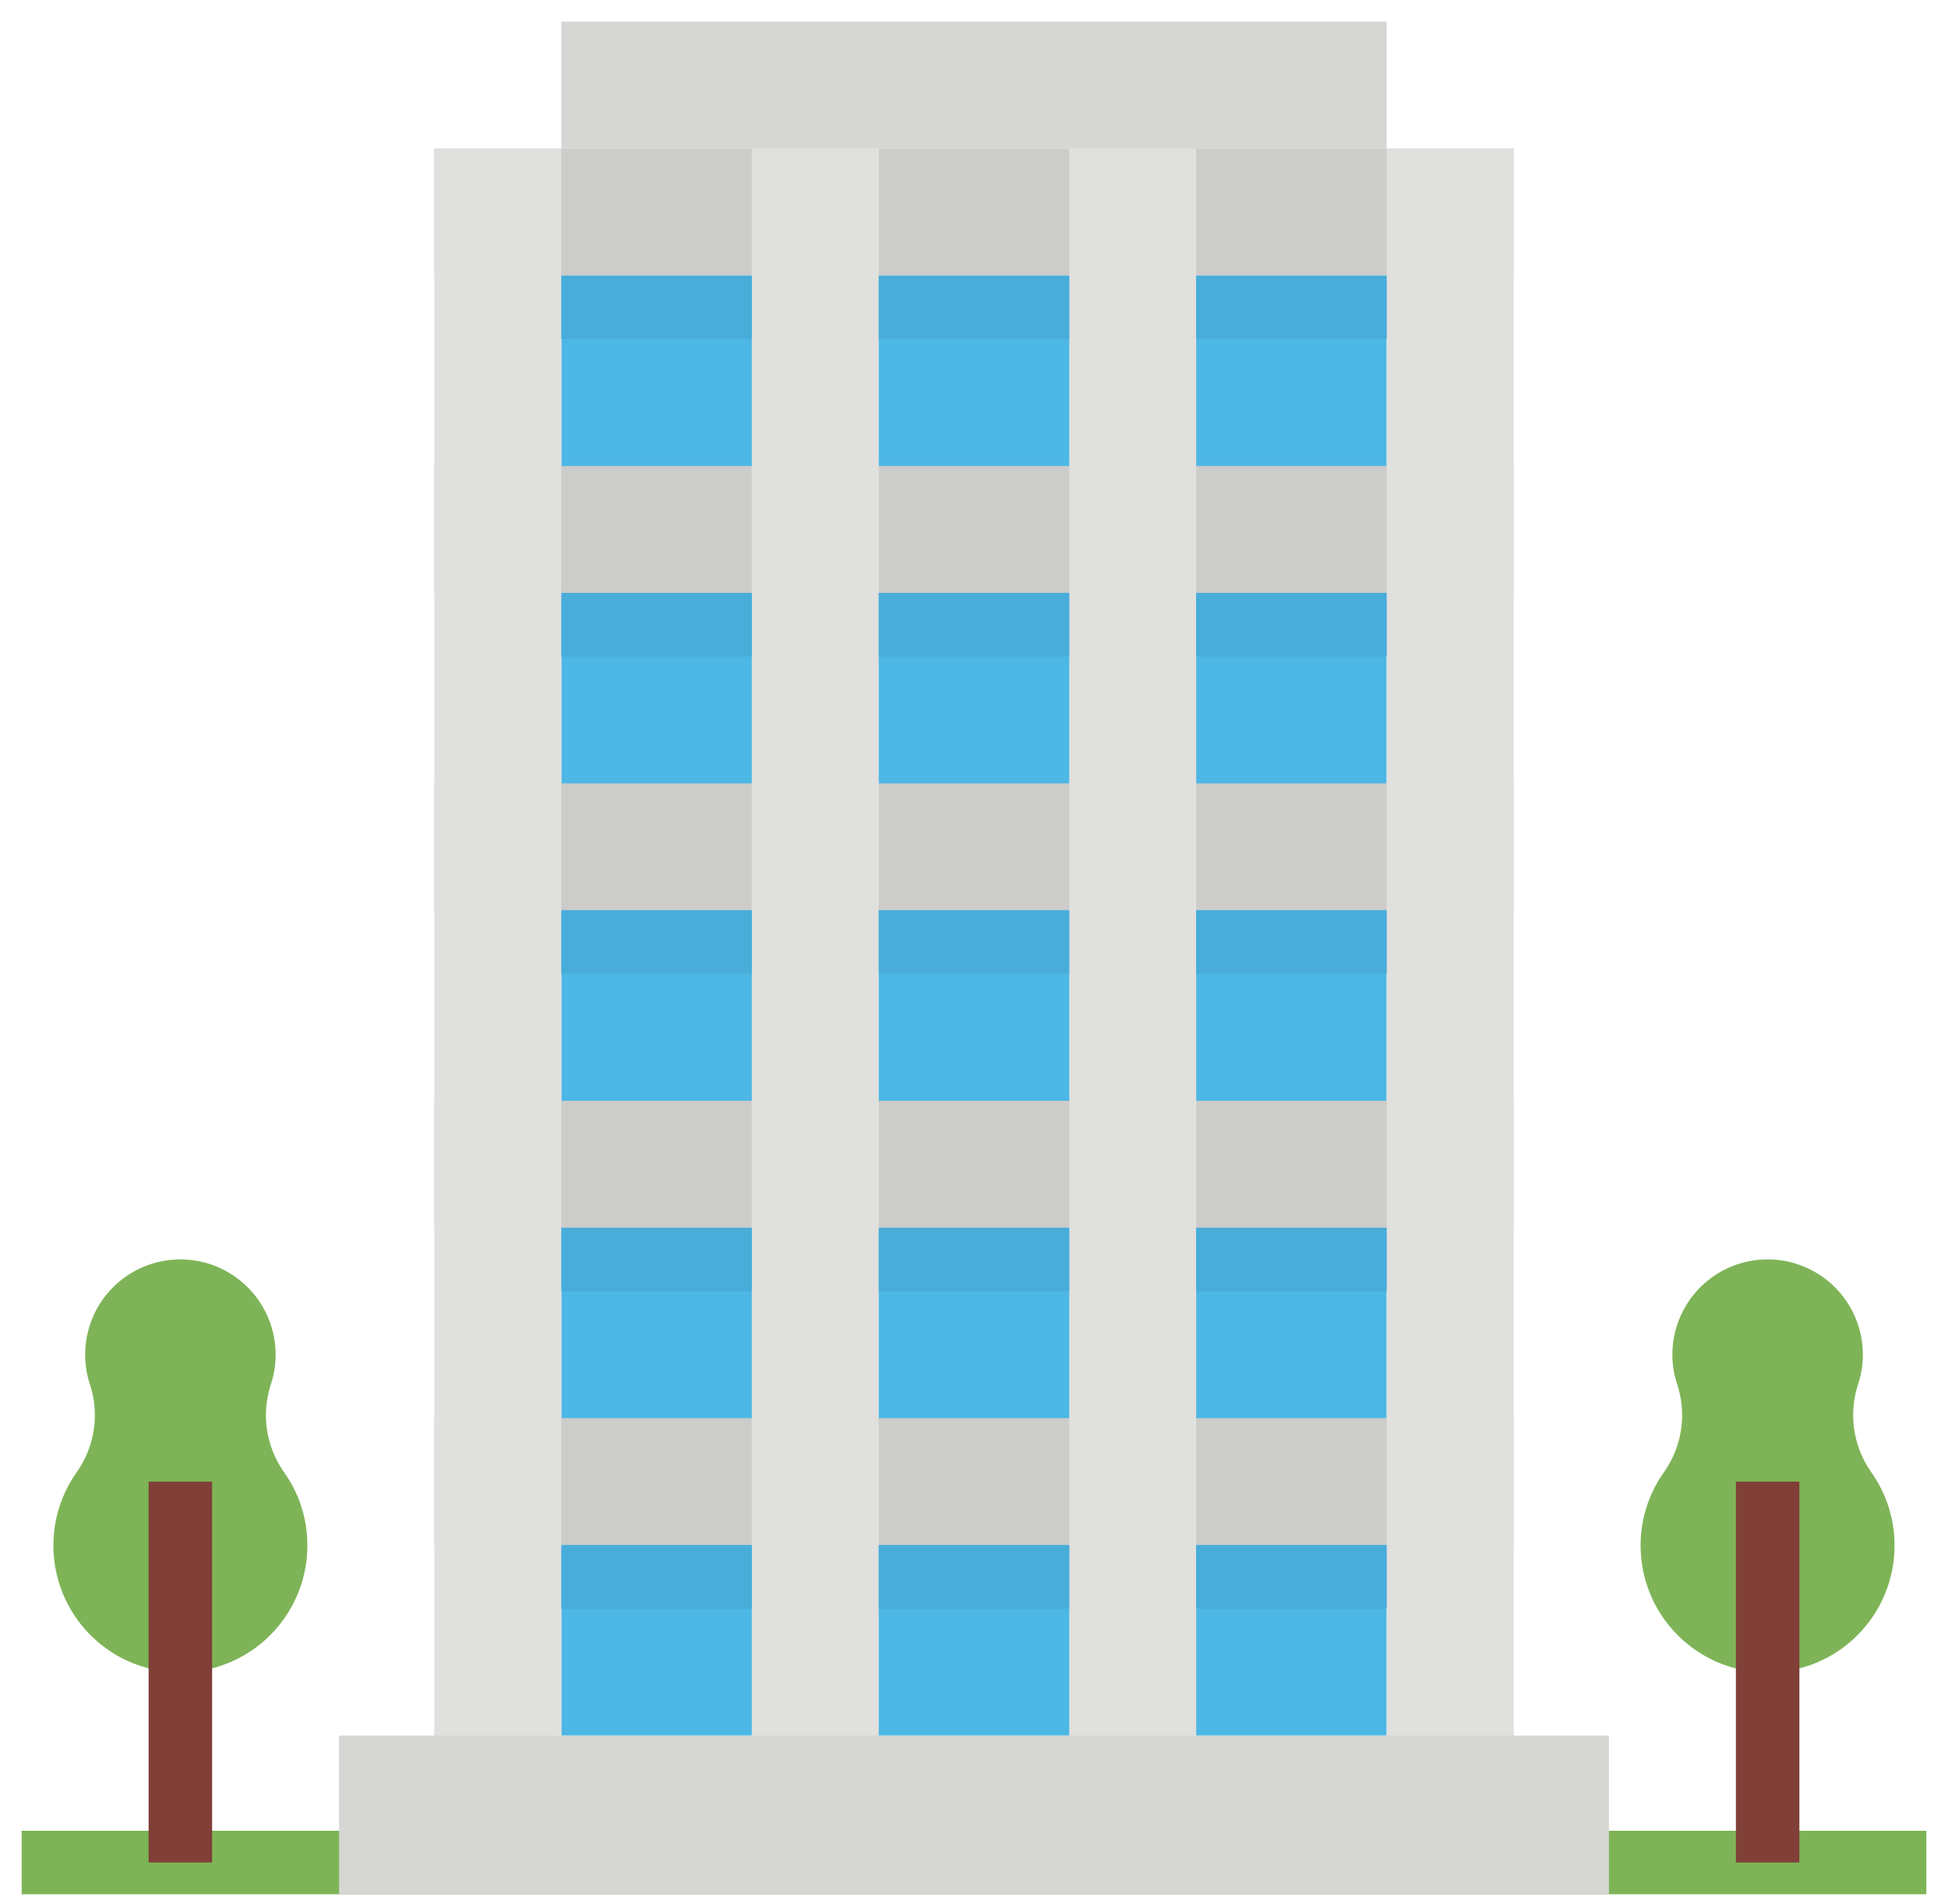
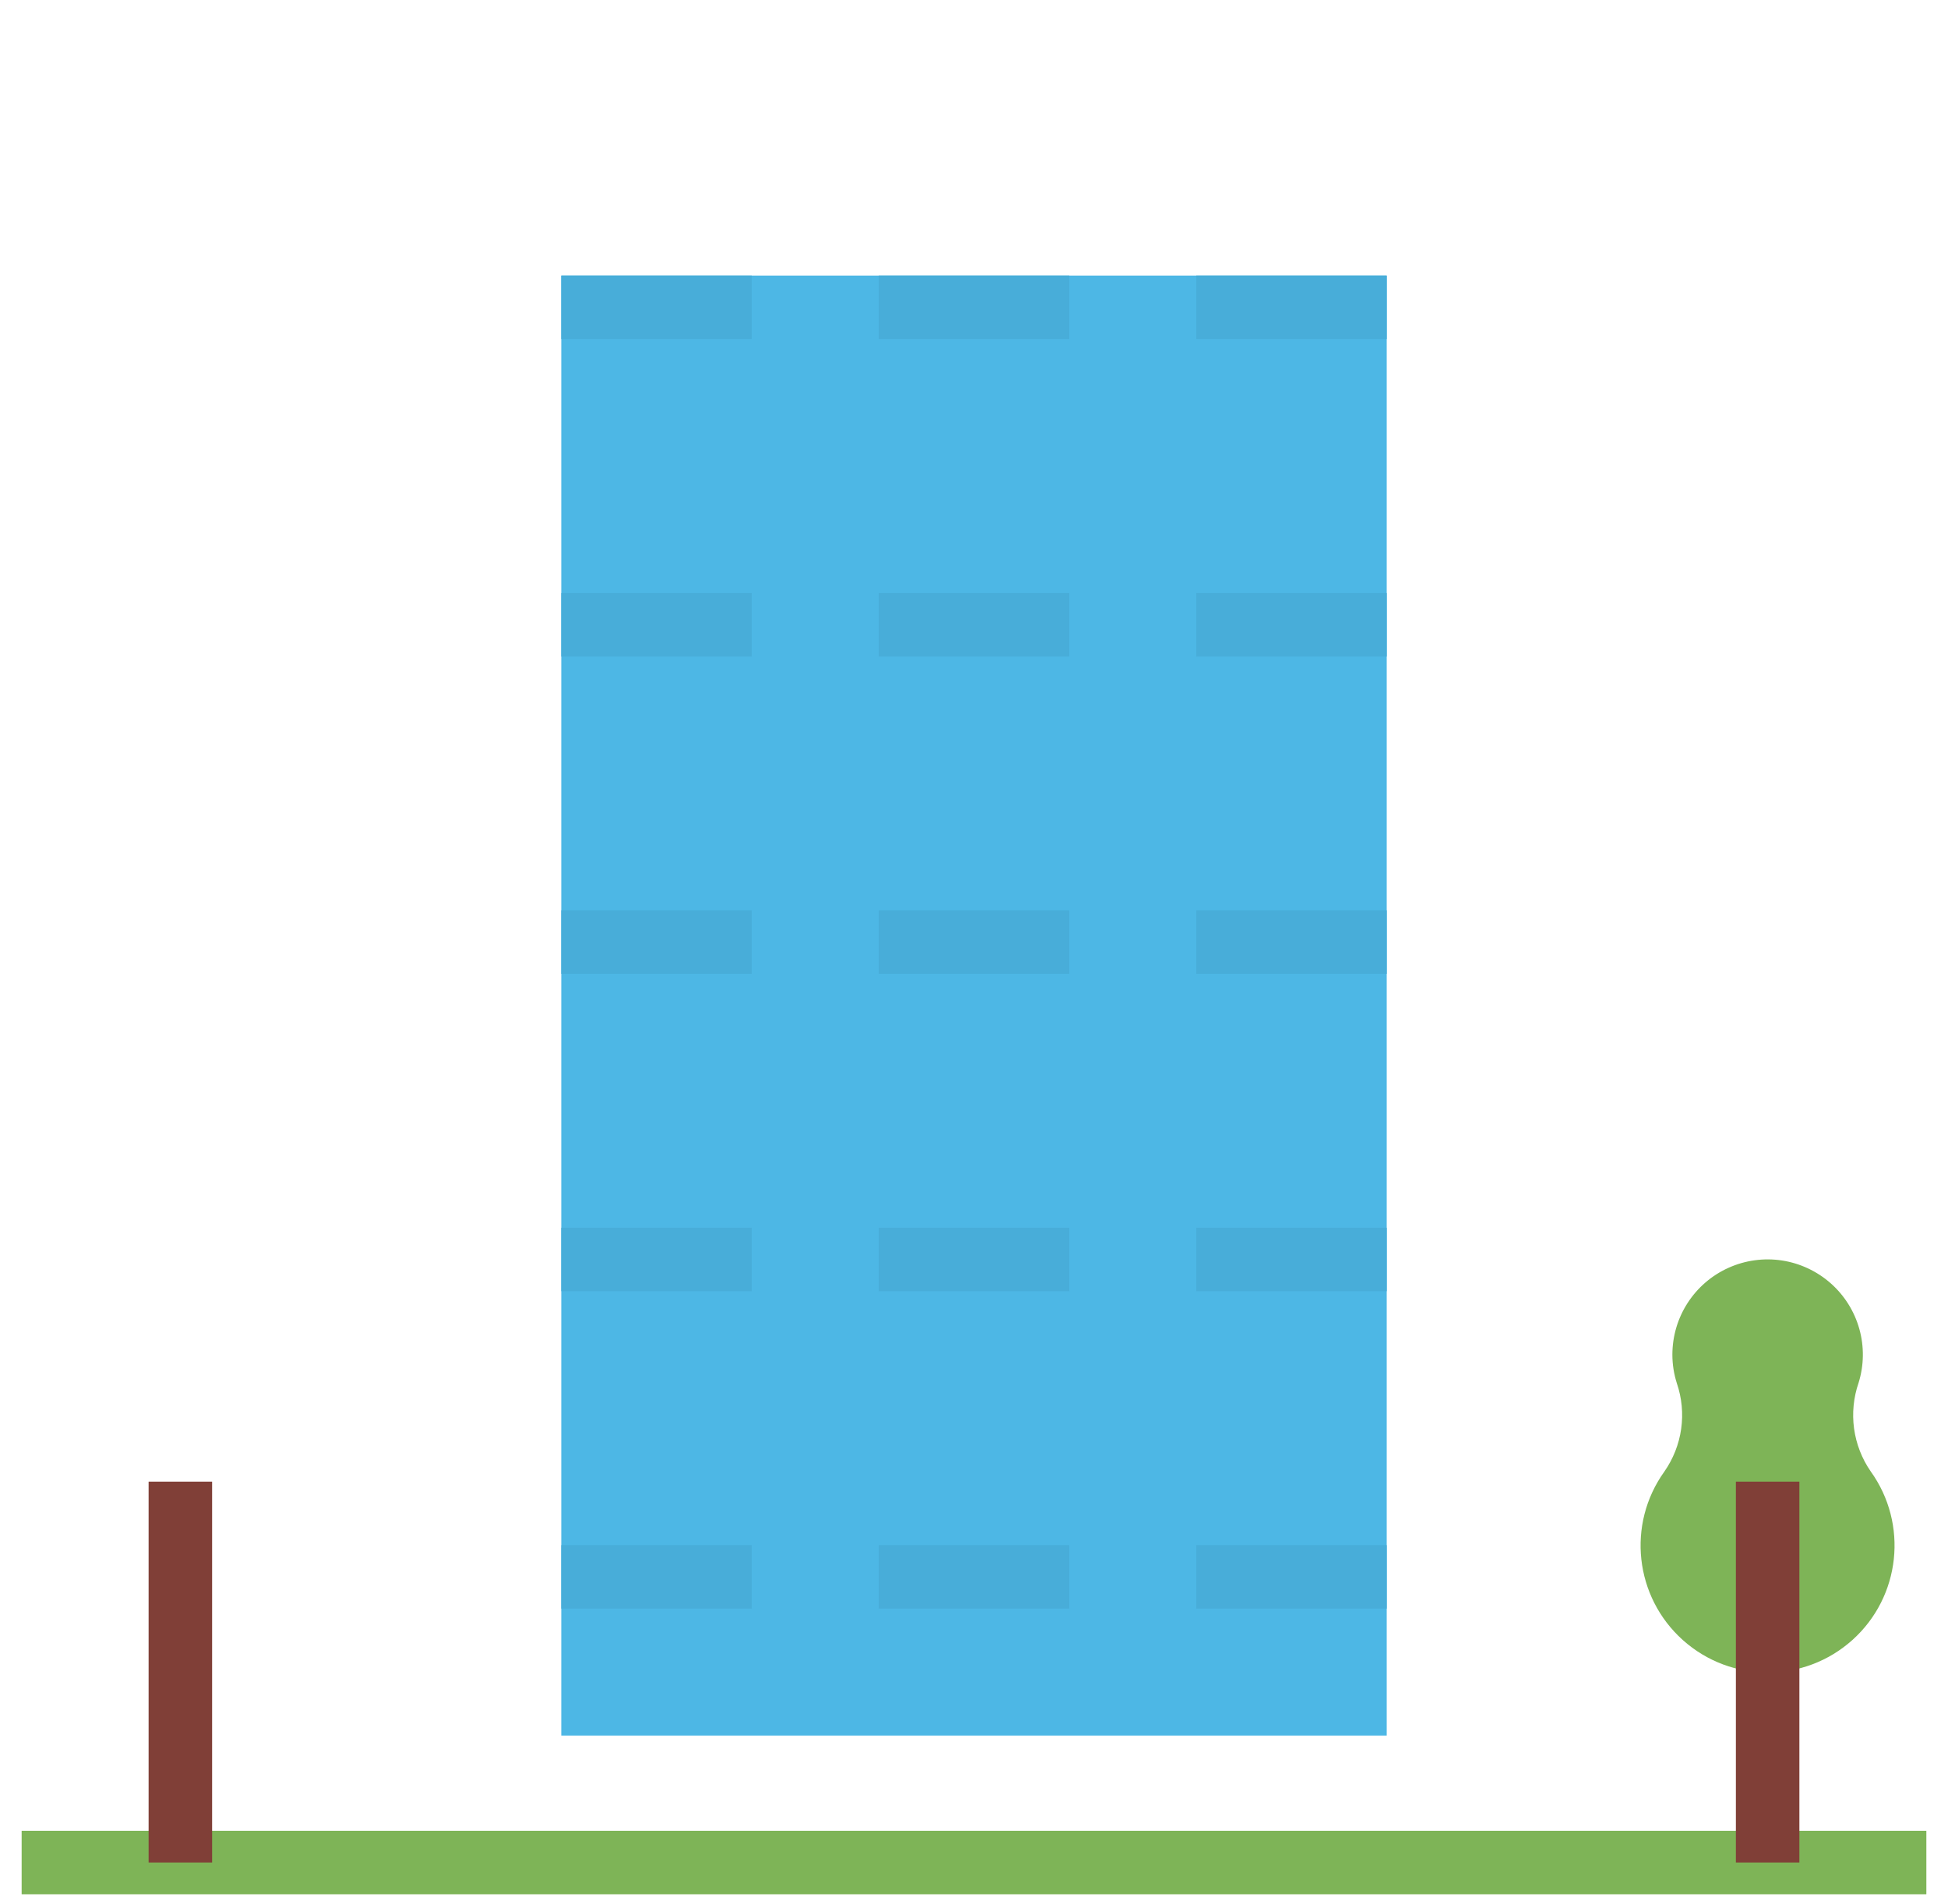
<svg xmlns="http://www.w3.org/2000/svg" width="45" height="44" viewBox="0 0 45 44" fill="none">
  <path d="M12.967 6.367H32.033V40.1H12.967V6.367Z" fill="#4DB7E5" />
-   <path d="M10.033 32.767H34.967V35.7H10.033V32.767ZM10.033 10.767H34.967V13.7H10.033V10.767ZM10.033 3.433H34.967V6.367H10.033V3.433ZM10.033 25.433H34.967V28.367H10.033V25.433ZM10.033 18.1H34.967V21.033H10.033V18.1Z" fill="#CCCCCA" />
-   <path d="M10.033 3.433H12.967V43.033H10.033V3.433ZM32.033 3.433H34.967V43.033H32.033V3.433ZM24.7 3.433H27.633V43.033H24.7V3.433ZM17.367 3.433H20.3V43.033H17.367V3.433Z" fill="#E0E0DE" />
  <path d="M0.5 42.3H44.5V43.767H0.5V42.3Z" fill="#7EB457" />
-   <path d="M12.967 0.5H32.033V3.433H12.967V0.5Z" fill="#D6D6D4" />
-   <path d="M6.268 31.951C6.394 31.547 6.4 31.114 6.286 30.706C6.171 30.298 5.942 29.931 5.624 29.651C5.307 29.37 4.915 29.187 4.496 29.123C4.077 29.06 3.648 29.119 3.262 29.293C2.876 29.467 2.548 29.749 2.318 30.105C2.089 30.461 1.967 30.876 1.967 31.3C1.967 31.524 2.001 31.746 2.069 31.96C2.185 32.299 2.219 32.661 2.169 33.015C2.119 33.37 1.986 33.708 1.781 34.002C1.421 34.505 1.229 35.109 1.233 35.727C1.238 36.346 1.437 36.948 1.804 37.446C2.556 38.468 3.88 38.891 5.085 38.493C5.673 38.3 6.184 37.925 6.546 37.423C6.908 36.922 7.102 36.319 7.1 35.7C7.101 35.089 6.908 34.493 6.549 33.999C6.345 33.703 6.213 33.364 6.164 33.008C6.115 32.653 6.151 32.291 6.268 31.951Z" fill="#7EB457" />
  <path d="M3.433 34.233H4.9V43.033H3.433V34.233Z" fill="#803F37" />
  <path d="M42.934 31.951C43.06 31.547 43.066 31.114 42.952 30.706C42.838 30.298 42.608 29.931 42.291 29.651C41.973 29.37 41.581 29.187 41.163 29.123C40.743 29.06 40.315 29.119 39.929 29.293C39.542 29.467 39.215 29.749 38.985 30.105C38.755 30.461 38.633 30.876 38.633 31.3C38.633 31.524 38.668 31.746 38.736 31.96C38.852 32.299 38.886 32.661 38.836 33.015C38.786 33.37 38.652 33.708 38.447 34.002C37.575 35.219 37.761 36.897 38.876 37.895C39.991 38.893 41.68 38.891 42.793 37.891C43.906 36.89 44.087 35.212 43.214 33.996C43.01 33.701 42.879 33.362 42.83 33.007C42.782 32.652 42.817 32.29 42.934 31.951Z" fill="#7EB457" />
  <path d="M40.1 34.233H41.567V43.033H40.1V34.233Z" fill="#803F37" />
-   <path d="M7.833 40.1H37.167V43.767H7.833V40.1Z" fill="#D6D6D4" />
  <path d="M12.967 6.367H17.367V7.833H12.967V6.367ZM20.3 6.367H24.7V7.833H20.3V6.367ZM27.633 6.367H32.033V7.833H27.633V6.367ZM12.967 13.7H17.367V15.167H12.967V13.7ZM20.3 13.7H24.7V15.167H20.3V13.7ZM27.633 13.7H32.033V15.167H27.633V13.7ZM12.967 21.033H17.367V22.5H12.967V21.033ZM20.3 21.033H24.7V22.5H20.3V21.033ZM27.633 21.033H32.033V22.5H27.633V21.033ZM12.967 28.367H17.367V29.833H12.967V28.367ZM20.3 28.367H24.7V29.833H20.3V28.367ZM27.633 28.367H32.033V29.833H27.633V28.367ZM12.967 35.7H17.367V37.167H12.967V35.7ZM20.3 35.7H24.7V37.167H20.3V35.7ZM27.633 35.7H32.033V37.167H27.633V35.7Z" fill="#48ADD9" />
</svg>